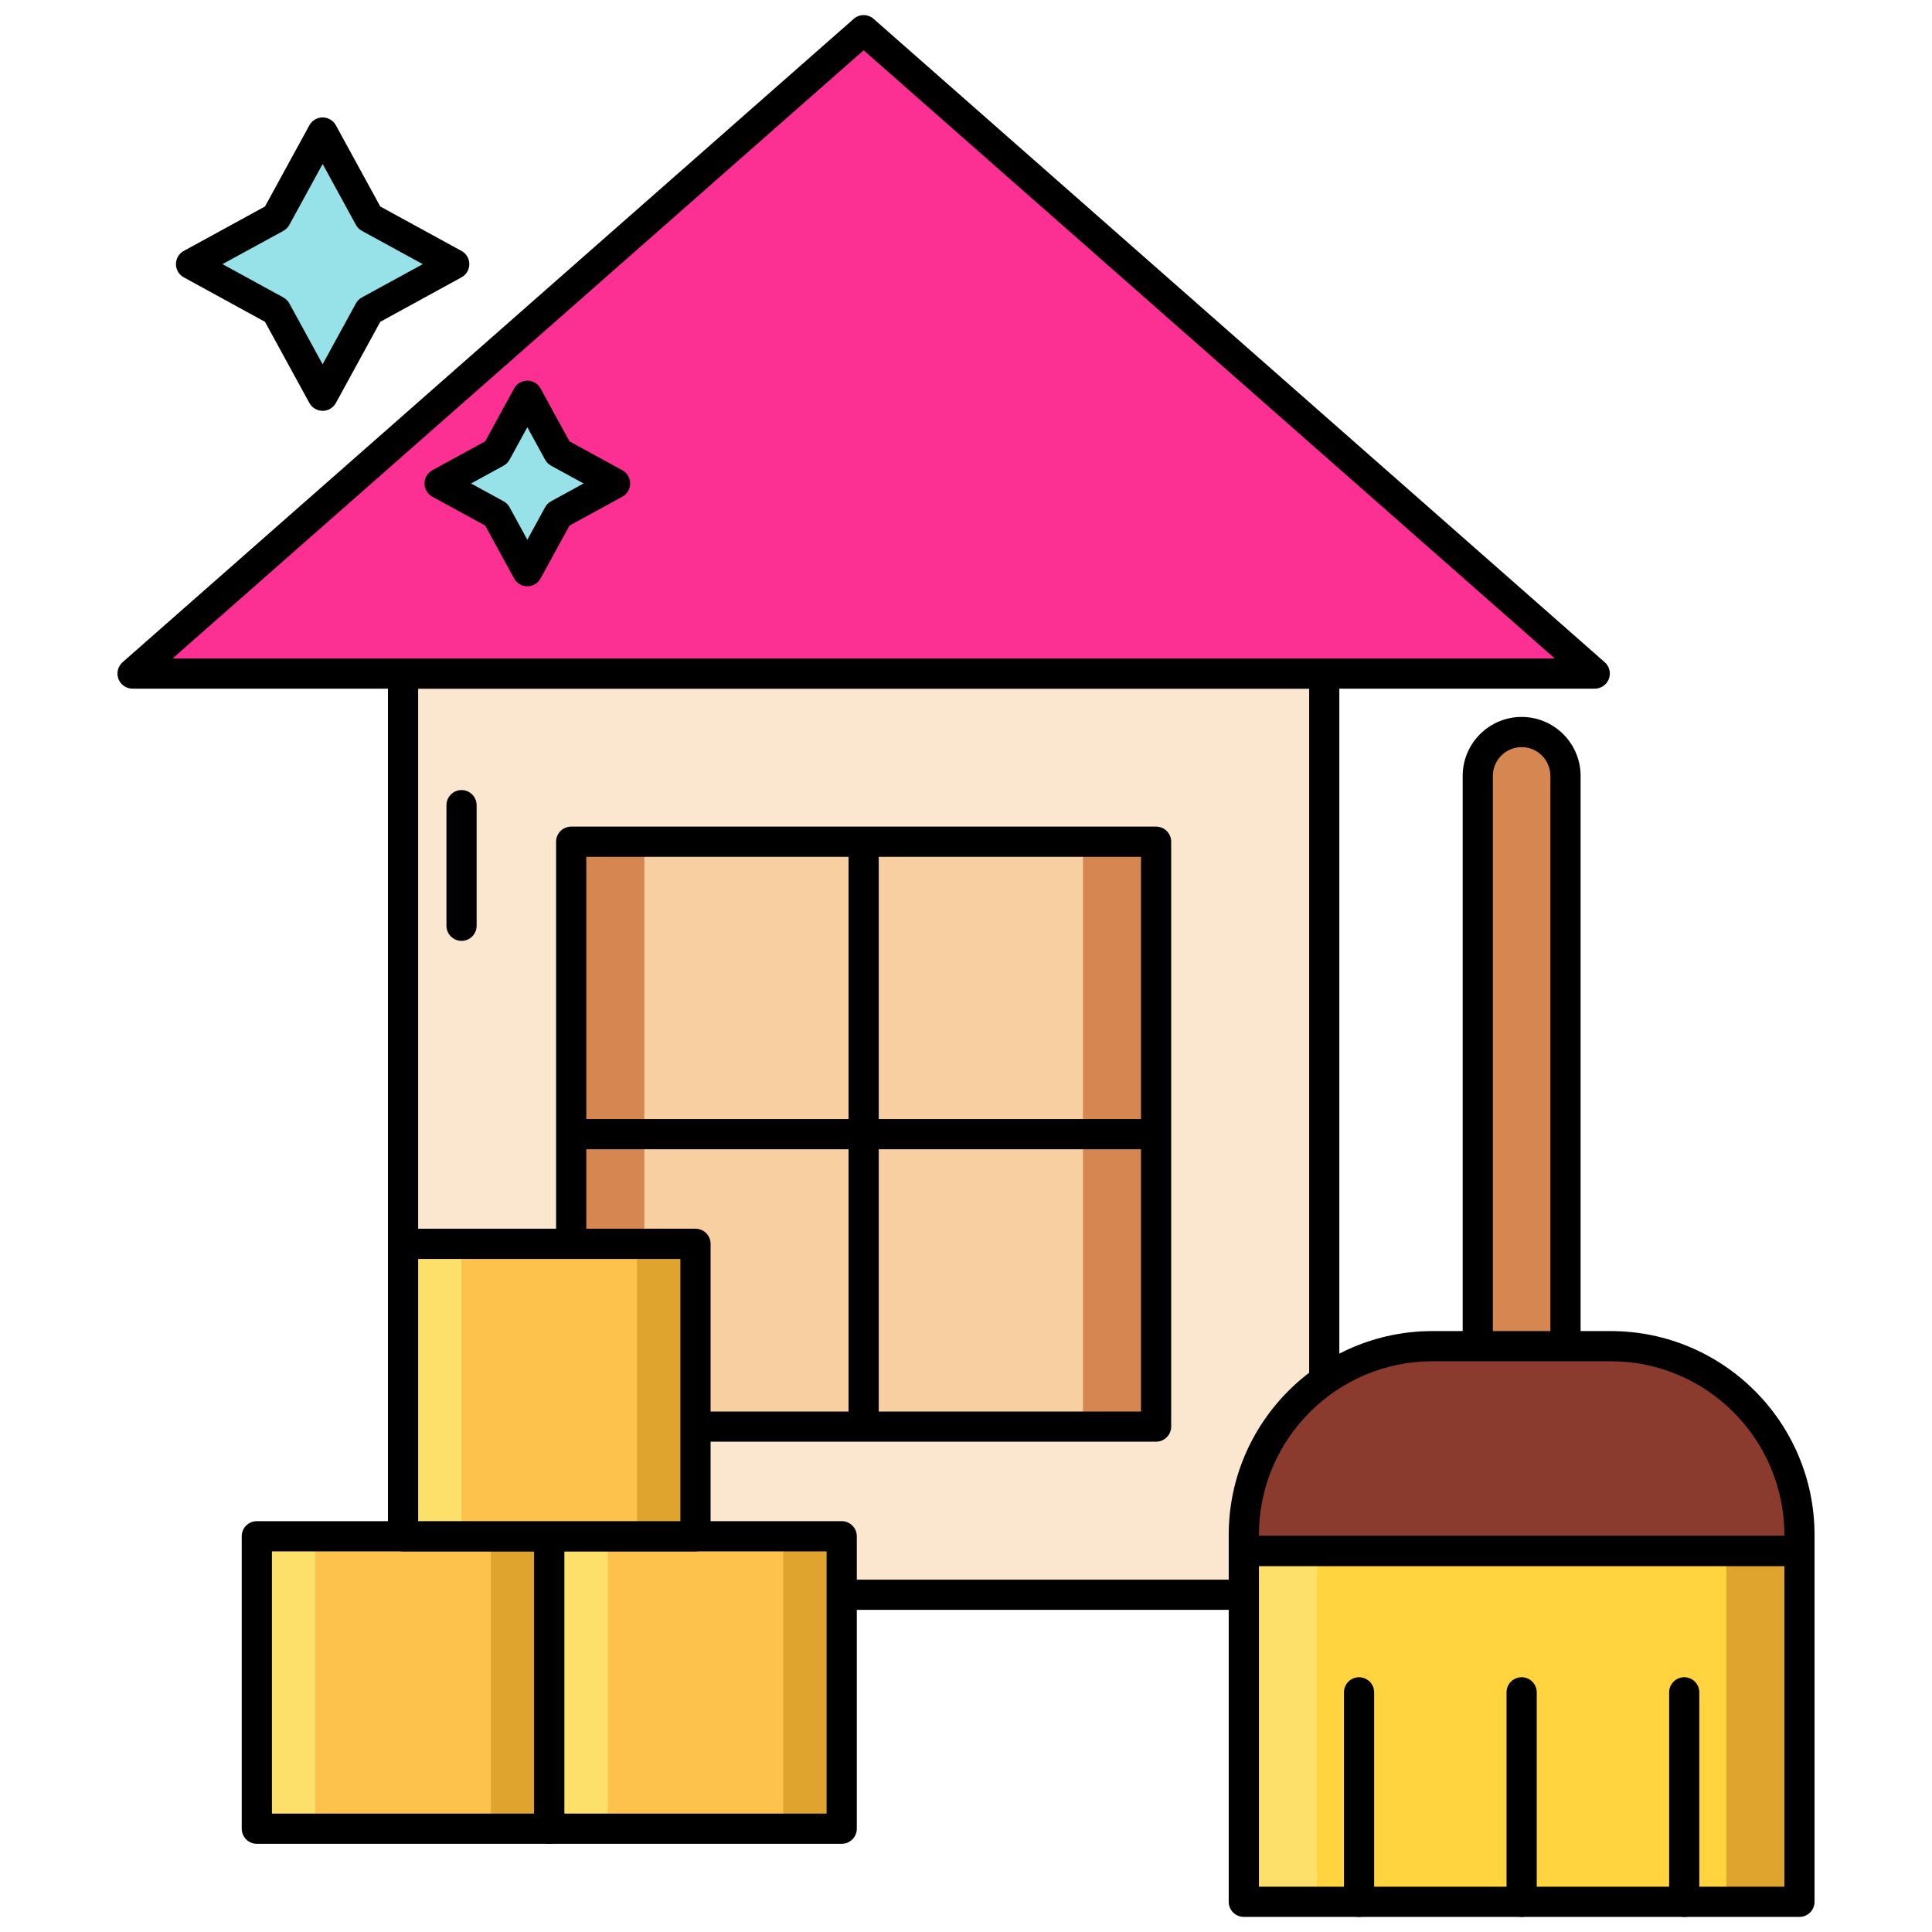
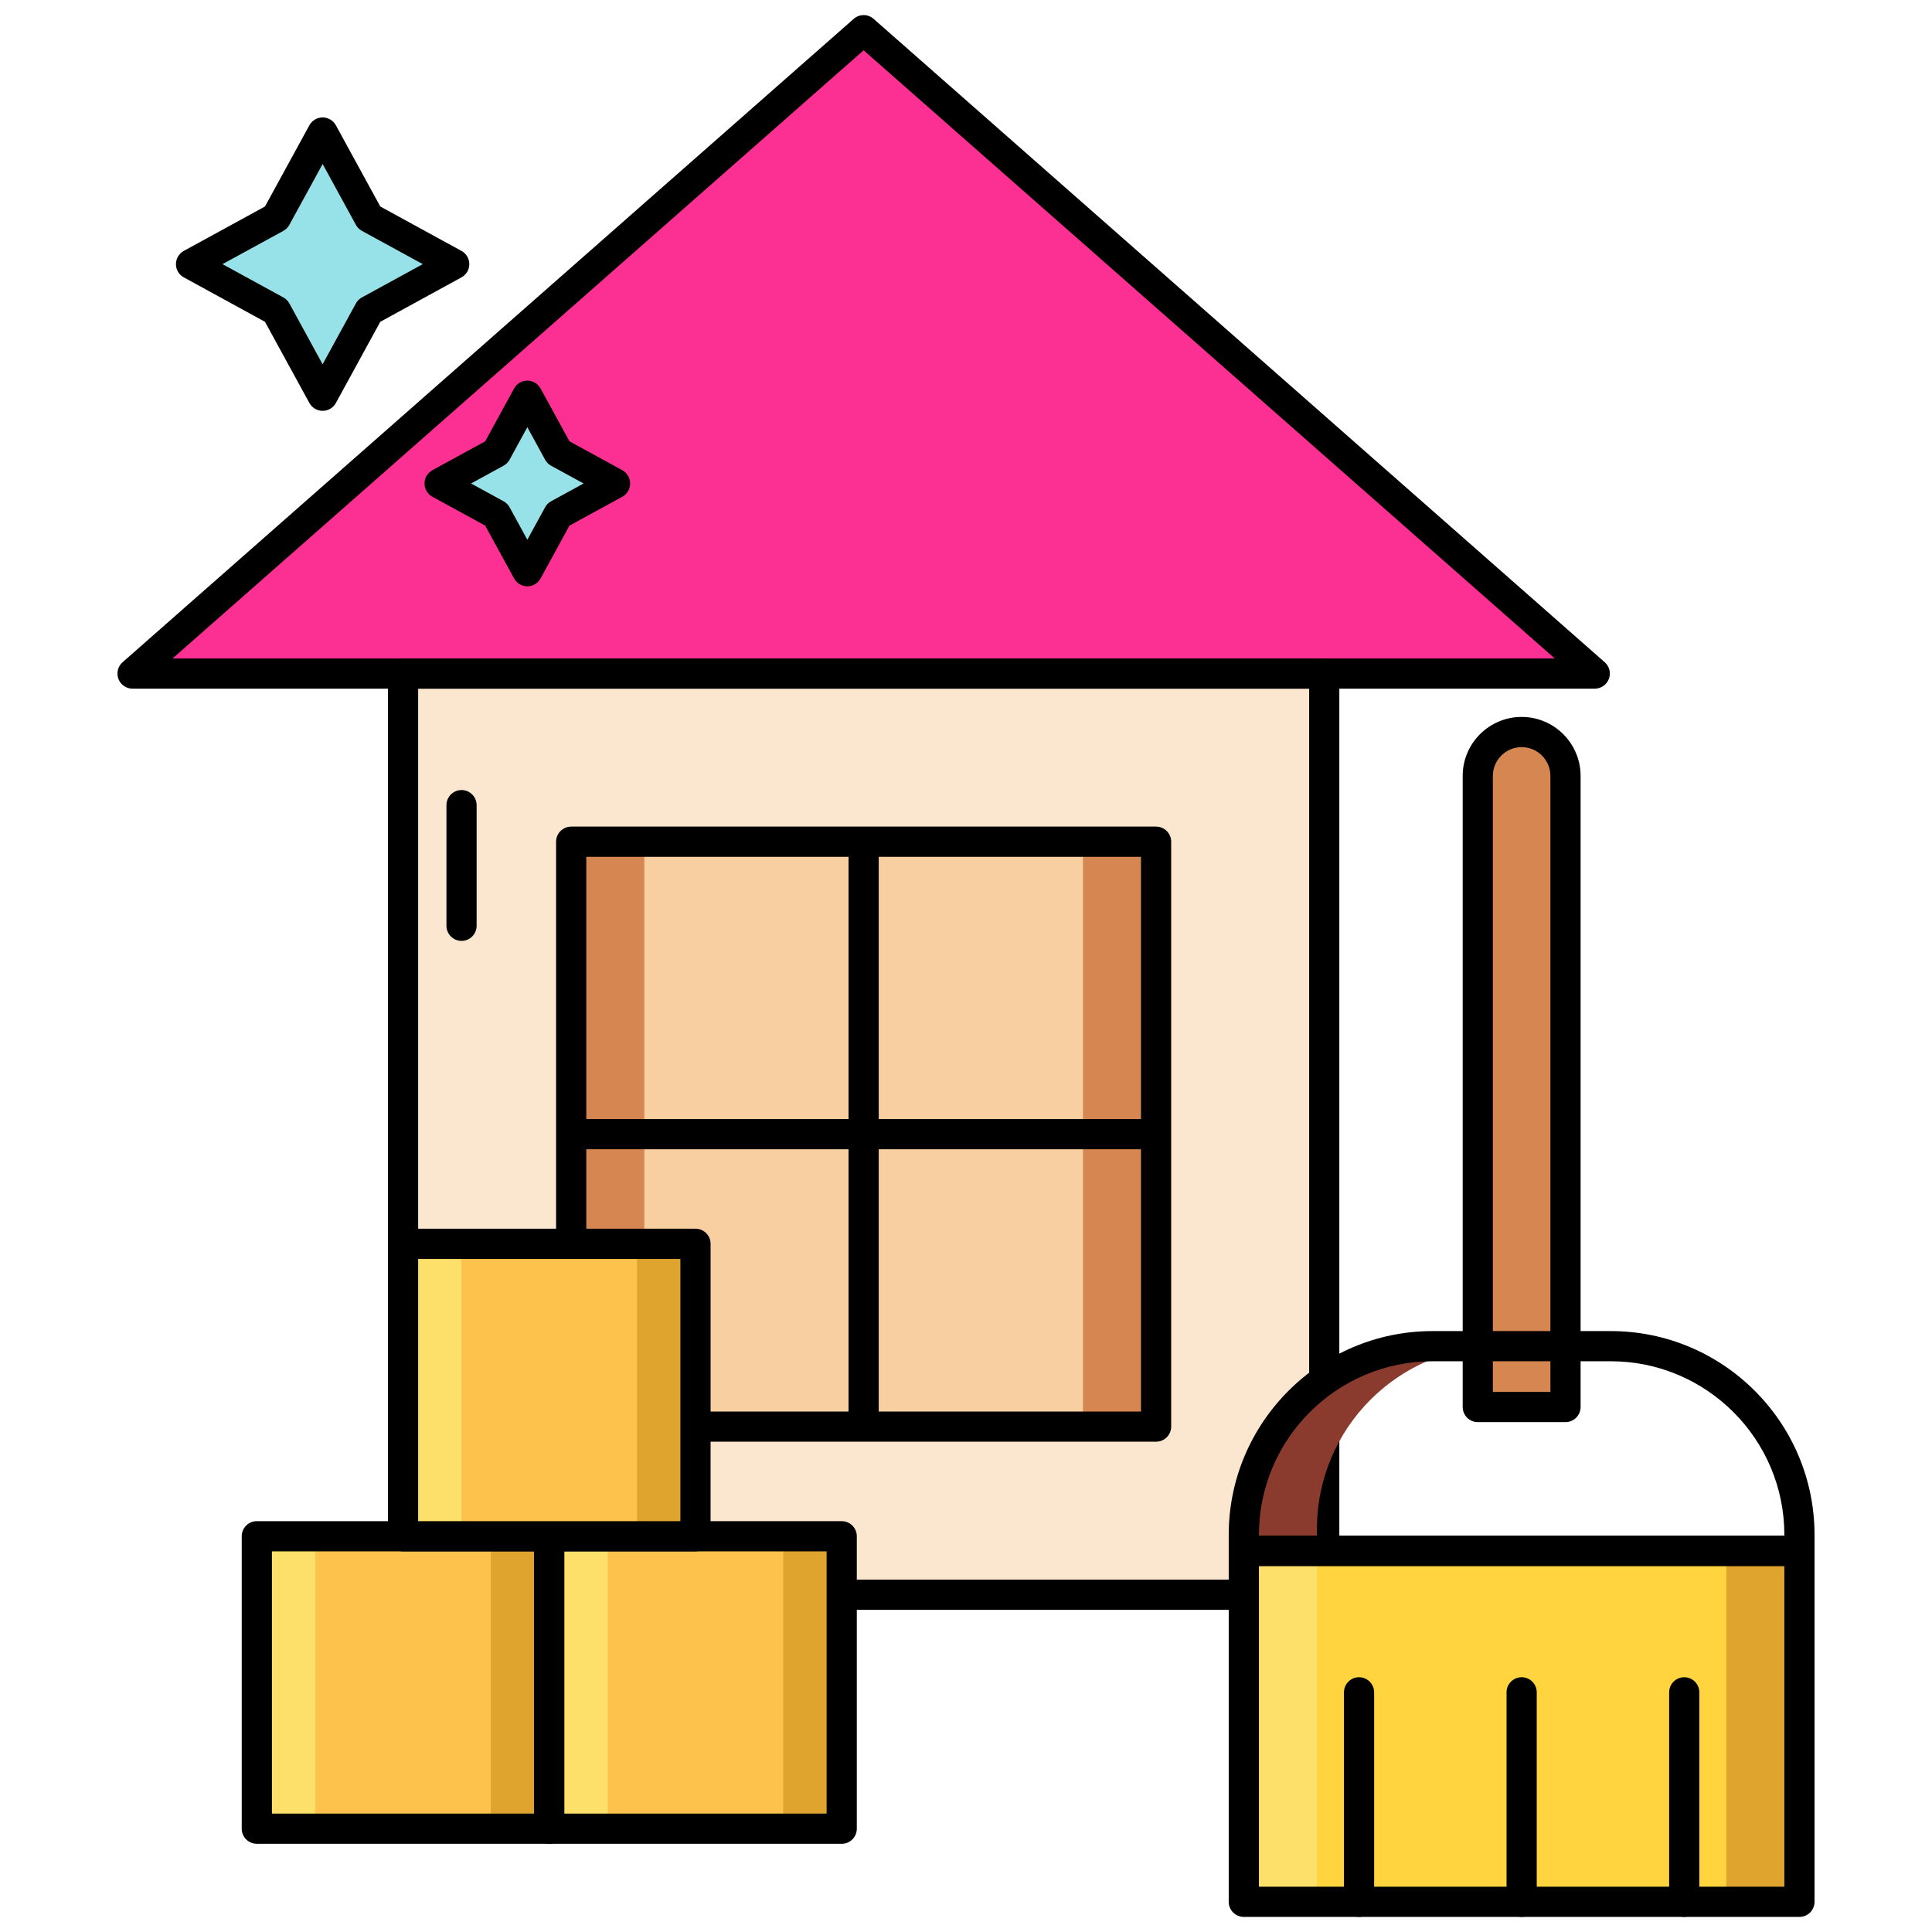
<svg xmlns="http://www.w3.org/2000/svg" width="60" height="60" viewBox="0 0 60 60" fill="none">
  <path d="M26.821 20.918H4.116L15.469 10.928L26.821 0.938L38.174 10.928L49.526 20.918H26.821Z" fill="#FC2F93" />
  <path d="M12.517 20.918H41.126V49.526H12.517V20.918Z" fill="#FBE7D0" />
  <path d="M38.855 20.918H41.126V49.526H38.855V20.918Z" fill="#FBE7D0" />
  <path d="M17.739 26.14H35.903V44.304H17.739V26.14Z" fill="#F8CFA0" />
  <path d="M12.517 20.918H14.788V49.526H12.517V20.918Z" fill="#FBE7D0" />
  <path d="M33.633 26.14H35.903V44.304H33.633V26.14Z" fill="#D68751" />
  <path d="M17.739 26.14H20.01V44.304H17.739V26.14Z" fill="#D68751" />
  <path d="M38.174 10.928L26.821 0.938L25.119 2.436L34.768 10.928L46.121 20.918H49.526L38.174 10.928Z" fill="#FC2F93" />
  <path d="M11.465 6.758L14.106 8.203L11.465 9.648L10.02 12.29L8.575 9.648L5.933 8.203L8.575 6.758L10.02 4.116L11.465 6.758Z" fill="#97E1E8" />
  <path d="M17.34 14.051L19.102 15.015L17.34 15.978L16.377 17.739L15.414 15.978L13.652 15.015L15.414 14.051L16.377 12.29L17.34 14.051Z" fill="#97E1E8" />
  <path d="M10.02 12.759C9.848 12.759 9.691 12.665 9.608 12.515L8.229 9.994L5.708 8.614C5.557 8.532 5.464 8.374 5.464 8.203C5.464 8.032 5.557 7.874 5.708 7.792L8.229 6.413L9.608 3.891C9.691 3.741 9.848 3.647 10.02 3.647C10.191 3.647 10.349 3.741 10.431 3.891L11.81 6.413L14.331 7.792C14.482 7.874 14.575 8.032 14.575 8.203C14.575 8.374 14.482 8.532 14.331 8.614L11.81 9.994L10.431 12.515C10.349 12.665 10.191 12.759 10.02 12.759ZM6.909 8.203L8.799 9.237C8.878 9.28 8.943 9.344 8.986 9.423L10.019 11.313L11.053 9.423C11.096 9.344 11.161 9.28 11.239 9.237L13.13 8.203L11.24 7.17C11.161 7.126 11.096 7.062 11.053 6.983L10.02 5.093L8.986 6.983C8.943 7.062 8.878 7.127 8.8 7.17L6.909 8.203Z" fill="black" />
  <path d="M16.377 18.208C16.206 18.208 16.048 18.115 15.966 17.964L15.068 16.323L13.427 15.426C13.277 15.344 13.184 15.186 13.184 15.015C13.184 14.843 13.277 14.686 13.427 14.603L15.068 13.706L15.966 12.065C16.048 11.915 16.206 11.821 16.377 11.821C16.548 11.821 16.706 11.915 16.788 12.065L17.686 13.706L19.327 14.603C19.477 14.686 19.57 14.843 19.57 15.015C19.57 15.186 19.477 15.344 19.327 15.426L17.686 16.323L16.788 17.964C16.706 18.115 16.548 18.208 16.377 18.208ZM14.629 15.015L15.638 15.567C15.717 15.61 15.782 15.674 15.825 15.753L16.377 16.762L16.929 15.753C16.972 15.674 17.036 15.61 17.115 15.567L18.124 15.015L17.115 14.463C17.036 14.42 16.972 14.355 16.929 14.277L16.377 13.267L15.825 14.277C15.782 14.355 15.717 14.42 15.638 14.463L14.629 15.015Z" fill="black" />
  <path d="M41.126 49.995H12.517C12.258 49.995 12.048 49.785 12.048 49.526V20.918C12.048 20.659 12.258 20.449 12.517 20.449H41.126C41.384 20.449 41.594 20.659 41.594 20.918V49.526C41.594 49.785 41.384 49.995 41.126 49.995ZM12.986 49.058H40.657V21.387H12.986V49.058Z" fill="black" />
  <path d="M14.334 29.22C14.075 29.22 13.865 29.01 13.865 28.751V25.005C13.865 24.746 14.075 24.536 14.334 24.536C14.592 24.536 14.802 24.746 14.802 25.005V28.751C14.802 29.01 14.592 29.22 14.334 29.22Z" fill="black" />
  <path d="M35.903 44.773H17.739C17.48 44.773 17.27 44.563 17.27 44.304V26.14C17.27 25.881 17.48 25.671 17.739 25.671H35.903C36.162 25.671 36.372 25.881 36.372 26.14V44.304C36.372 44.563 36.162 44.773 35.903 44.773ZM18.208 43.836H35.435V26.609H18.208V43.836Z" fill="black" />
  <path d="M49.526 21.387H4.116C3.921 21.387 3.746 21.266 3.678 21.084C3.609 20.901 3.66 20.695 3.807 20.566L26.512 0.586C26.689 0.43 26.954 0.43 27.131 0.586L49.836 20.566C49.983 20.695 50.034 20.901 49.965 21.084C49.896 21.266 49.721 21.387 49.526 21.387ZM5.359 20.449H48.284L26.821 1.562L5.359 20.449Z" fill="black" />
  <path d="M26.821 44.546C26.562 44.546 26.352 44.336 26.352 44.077V26.367C26.352 26.108 26.562 25.898 26.821 25.898C27.08 25.898 27.29 26.108 27.29 26.367V44.077C27.29 44.336 27.08 44.546 26.821 44.546Z" fill="black" />
  <path d="M35.676 35.691H17.966C17.708 35.691 17.498 35.481 17.498 35.222C17.498 34.963 17.708 34.753 17.966 34.753H35.676C35.935 34.753 36.145 34.963 36.145 35.222C36.145 35.481 35.935 35.691 35.676 35.691Z" fill="black" />
  <path d="M47.256 22.734C46.504 22.734 45.894 23.344 45.894 24.097V43.696H48.618V24.097C48.618 23.344 48.008 22.734 47.256 22.734Z" fill="#D68751" />
  <path d="M48.618 44.165H45.894C45.635 44.165 45.425 43.955 45.425 43.696V24.097C45.425 23.087 46.246 22.265 47.256 22.265C48.266 22.265 49.087 23.087 49.087 24.097V43.696C49.087 43.955 48.877 44.165 48.618 44.165ZM46.362 43.227H48.149V24.097C48.149 23.604 47.749 23.203 47.256 23.203C46.763 23.203 46.362 23.604 46.362 24.097V43.227Z" fill="black" />
-   <path d="M50.024 41.807H44.487C41.251 41.807 38.628 44.43 38.628 47.666V48.164H55.884V47.666C55.884 44.43 53.261 41.807 50.024 41.807Z" fill="#8A3B2E" />
  <path d="M38.628 48.164H55.884V59.062H38.628V48.164Z" fill="#FFD43E" />
  <path d="M53.613 48.164H55.884V59.062H53.613V48.164Z" fill="#DEA42E" />
  <path d="M38.628 48.164H40.899V59.062H38.628V48.164Z" fill="#FCE06A" />
-   <path d="M53.613 48.164V47.483C53.613 44.348 51.072 41.807 47.937 41.807H50.208C53.343 41.807 55.884 44.348 55.884 47.483V48.164H53.613Z" fill="#8A3B2E" />
  <path d="M40.899 48.164V47.483C40.899 44.348 43.44 41.807 46.575 41.807H44.304C41.169 41.807 38.628 44.348 38.628 47.483V48.164H40.899Z" fill="#8A3B2E" />
  <path d="M55.884 59.531H38.628C38.369 59.531 38.159 59.322 38.159 59.062V48.164C38.159 47.905 38.369 47.695 38.628 47.695H55.884C56.143 47.695 56.352 47.905 56.352 48.164V59.062C56.352 59.322 56.143 59.531 55.884 59.531ZM39.097 58.594H55.415V48.633H39.097V58.594Z" fill="black" />
  <path d="M55.884 48.633H38.628C38.369 48.633 38.159 48.423 38.159 48.164V47.666C38.159 44.177 40.998 41.338 44.487 41.338H50.024C53.514 41.338 56.352 44.177 56.352 47.666V48.164C56.352 48.423 56.143 48.633 55.884 48.633ZM39.097 47.695H55.415V47.666C55.415 44.694 52.997 42.275 50.024 42.275H44.487C41.515 42.275 39.097 44.694 39.097 47.666V47.695Z" fill="black" />
  <path d="M52.306 59.531C52.047 59.531 51.837 59.322 51.837 59.062V52.557C51.837 52.298 52.047 52.088 52.306 52.088C52.564 52.088 52.774 52.298 52.774 52.557V59.062C52.774 59.322 52.565 59.531 52.306 59.531Z" fill="black" />
  <path d="M47.256 59.531C46.997 59.531 46.787 59.322 46.787 59.062V52.557C46.787 52.298 46.997 52.088 47.256 52.088C47.515 52.088 47.725 52.298 47.725 52.557V59.062C47.725 59.322 47.515 59.531 47.256 59.531Z" fill="black" />
  <path d="M42.206 59.531C41.948 59.531 41.738 59.322 41.738 59.062V52.557C41.738 52.298 41.948 52.088 42.206 52.088C42.465 52.088 42.675 52.298 42.675 52.557V59.062C42.675 59.322 42.465 59.531 42.206 59.531Z" fill="black" />
  <path d="M7.976 47.71H17.058V56.792H7.976V47.71Z" fill="#FCC24C" />
  <path d="M15.242 47.71H17.058V56.792H15.242V47.71Z" fill="#DEA42E" />
  <path d="M7.976 47.71H9.792V56.792H7.976V47.71Z" fill="#FCE06A" />
  <path d="M17.058 57.261H7.976C7.717 57.261 7.507 57.051 7.507 56.792V47.71C7.507 47.451 7.717 47.241 7.976 47.241H17.058C17.317 47.241 17.527 47.451 17.527 47.71V56.792C17.527 57.051 17.317 57.261 17.058 57.261ZM8.445 56.323H16.589V48.179H8.445V56.323Z" fill="black" />
  <path d="M17.058 47.71H26.14V56.792H17.058V47.71Z" fill="#FCC24C" />
  <path d="M24.324 47.71H26.14V56.792H24.324V47.71Z" fill="#DEA42E" />
  <path d="M17.058 47.71H18.875V56.792H17.058V47.71Z" fill="#FCE06A" />
  <path d="M26.14 57.261H17.058C16.799 57.261 16.589 57.051 16.589 56.792V47.71C16.589 47.451 16.799 47.241 17.058 47.241H26.14C26.399 47.241 26.609 47.451 26.609 47.71V56.792C26.609 57.051 26.399 57.261 26.14 57.261ZM17.527 56.323H25.671V48.179H17.527V56.323Z" fill="black" />
  <path d="M12.517 38.628H21.599V47.71H12.517V38.628Z" fill="#FCC24C" />
  <path d="M19.783 38.628H21.599V47.71H19.783V38.628Z" fill="#DEA42E" />
  <path d="M12.517 38.628H14.334V47.71H12.517V38.628Z" fill="#FCE06A" />
  <path d="M21.599 48.179H12.517C12.258 48.179 12.048 47.969 12.048 47.71V38.628C12.048 38.369 12.258 38.159 12.517 38.159H21.599C21.858 38.159 22.068 38.369 22.068 38.628V47.71C22.068 47.969 21.858 48.179 21.599 48.179ZM12.986 47.241H21.13V39.097H12.986V47.241Z" fill="black" />
</svg>